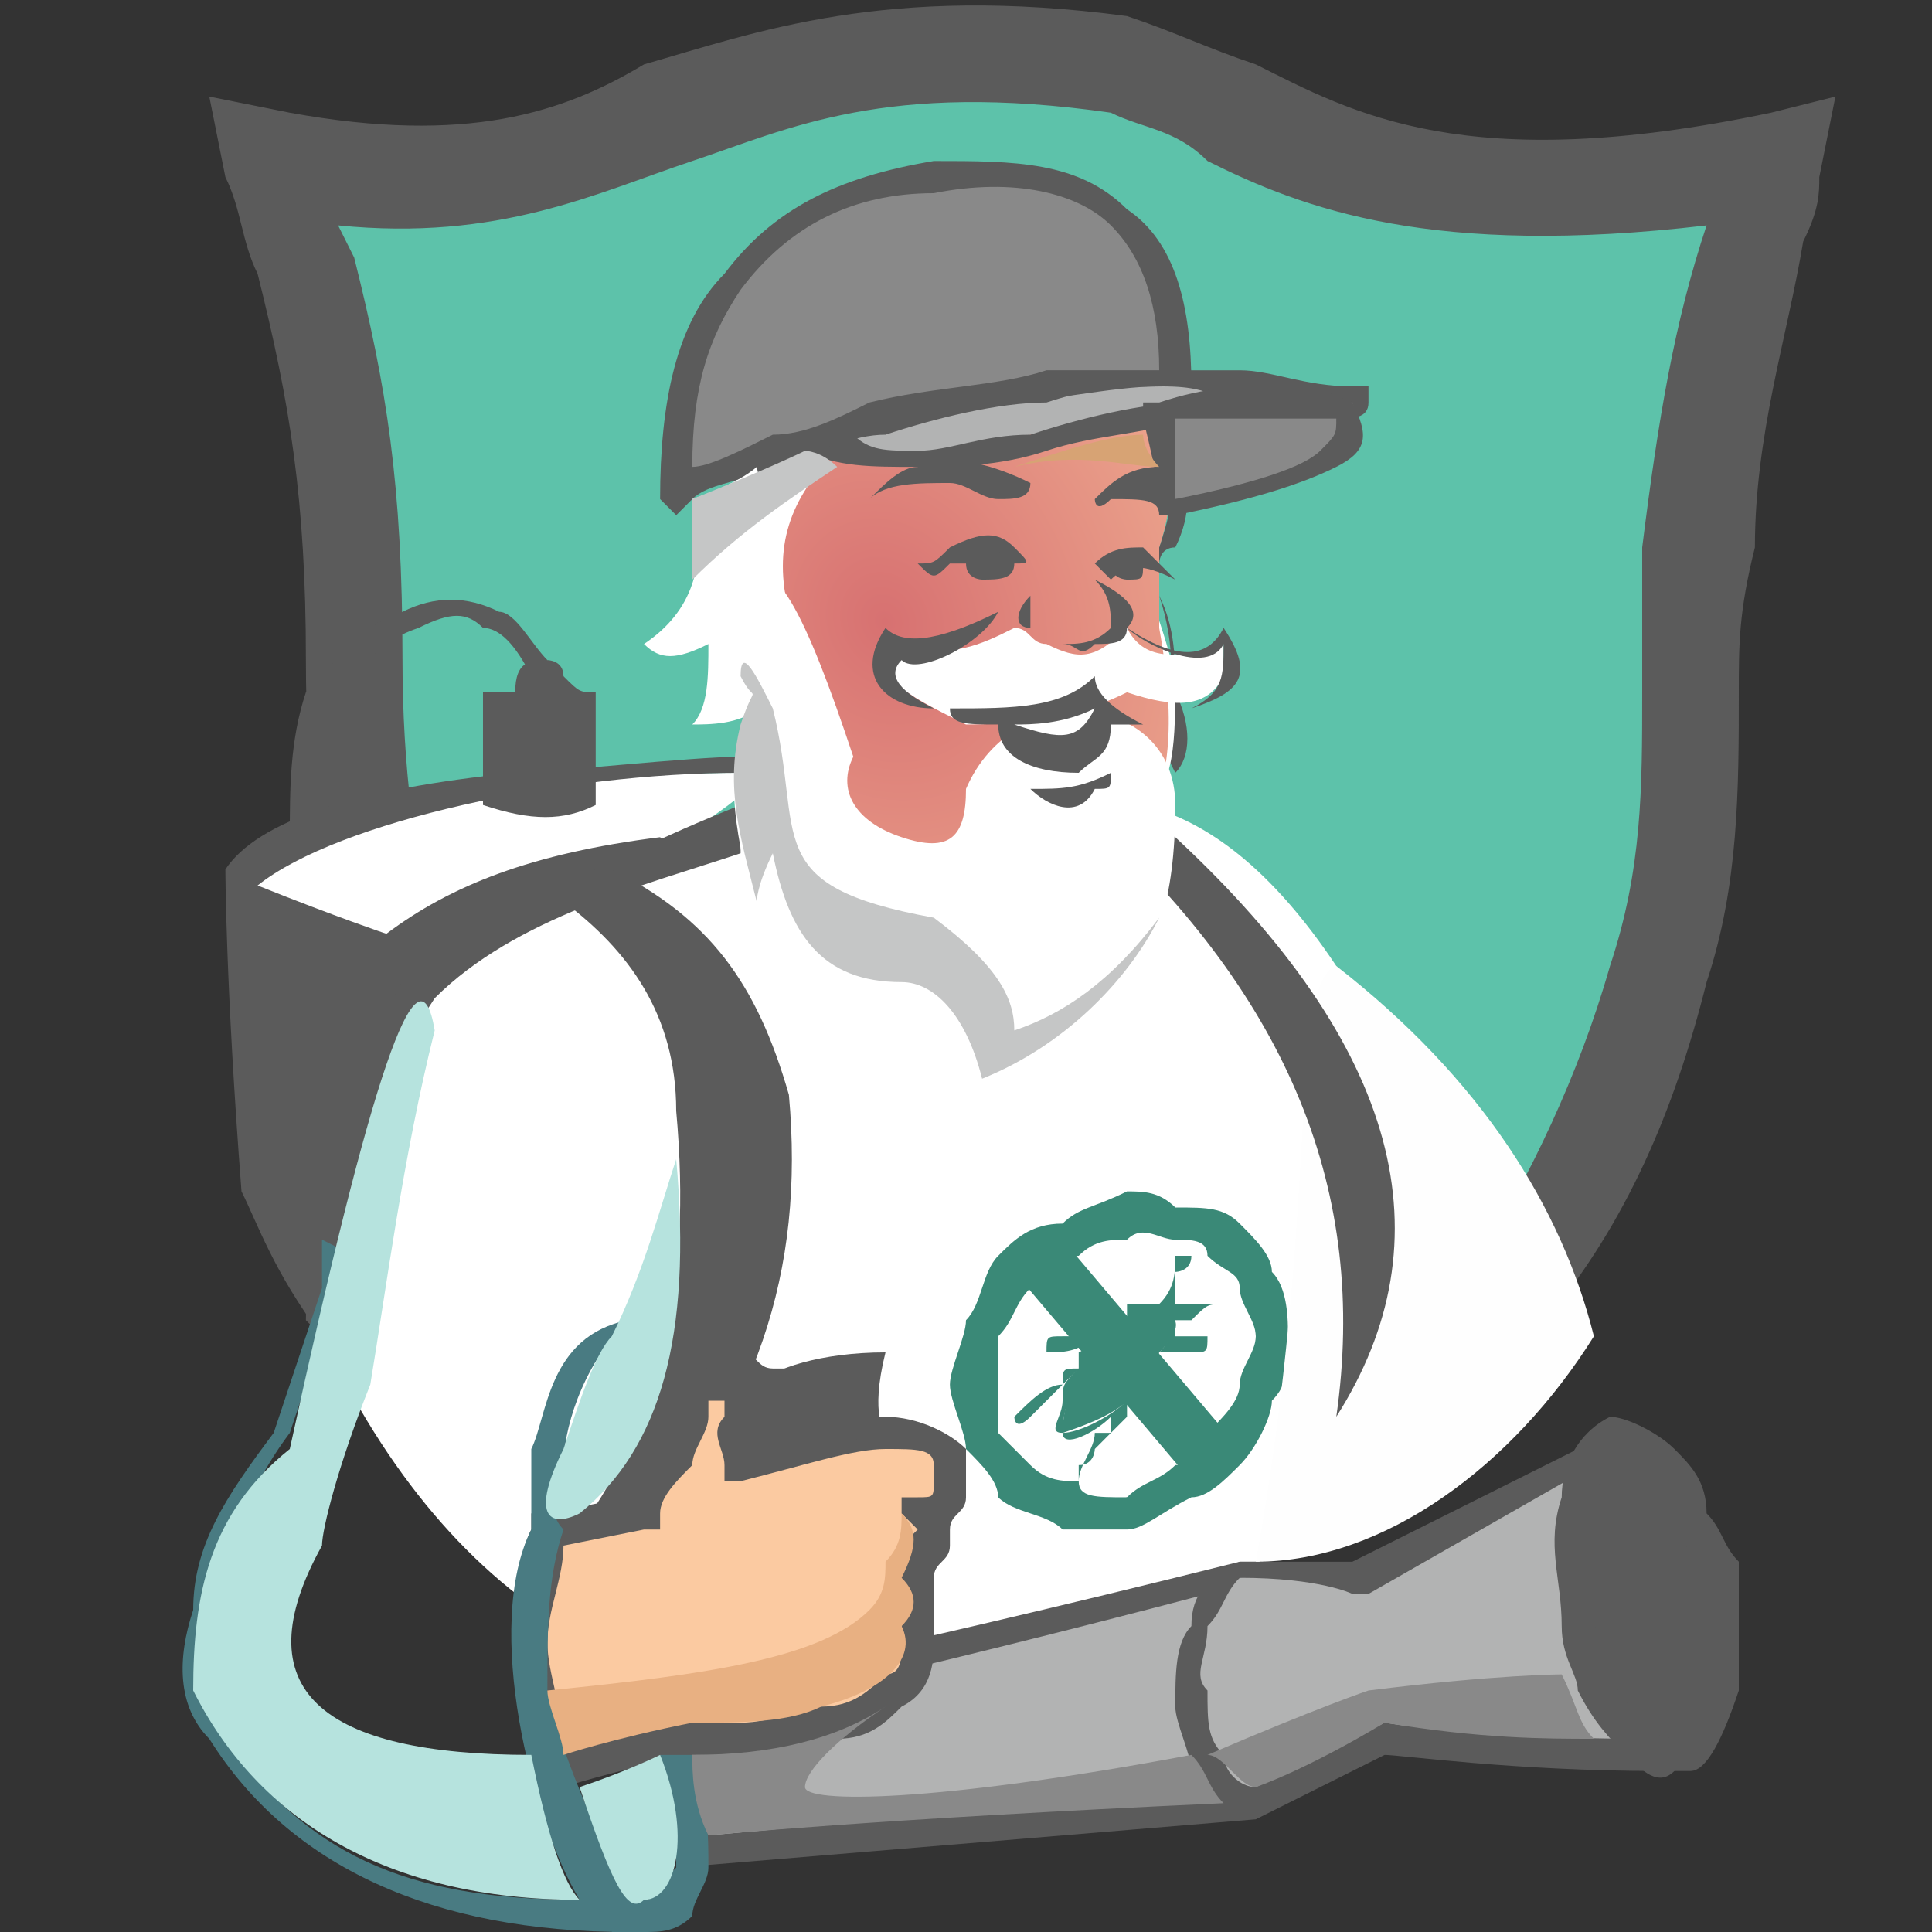
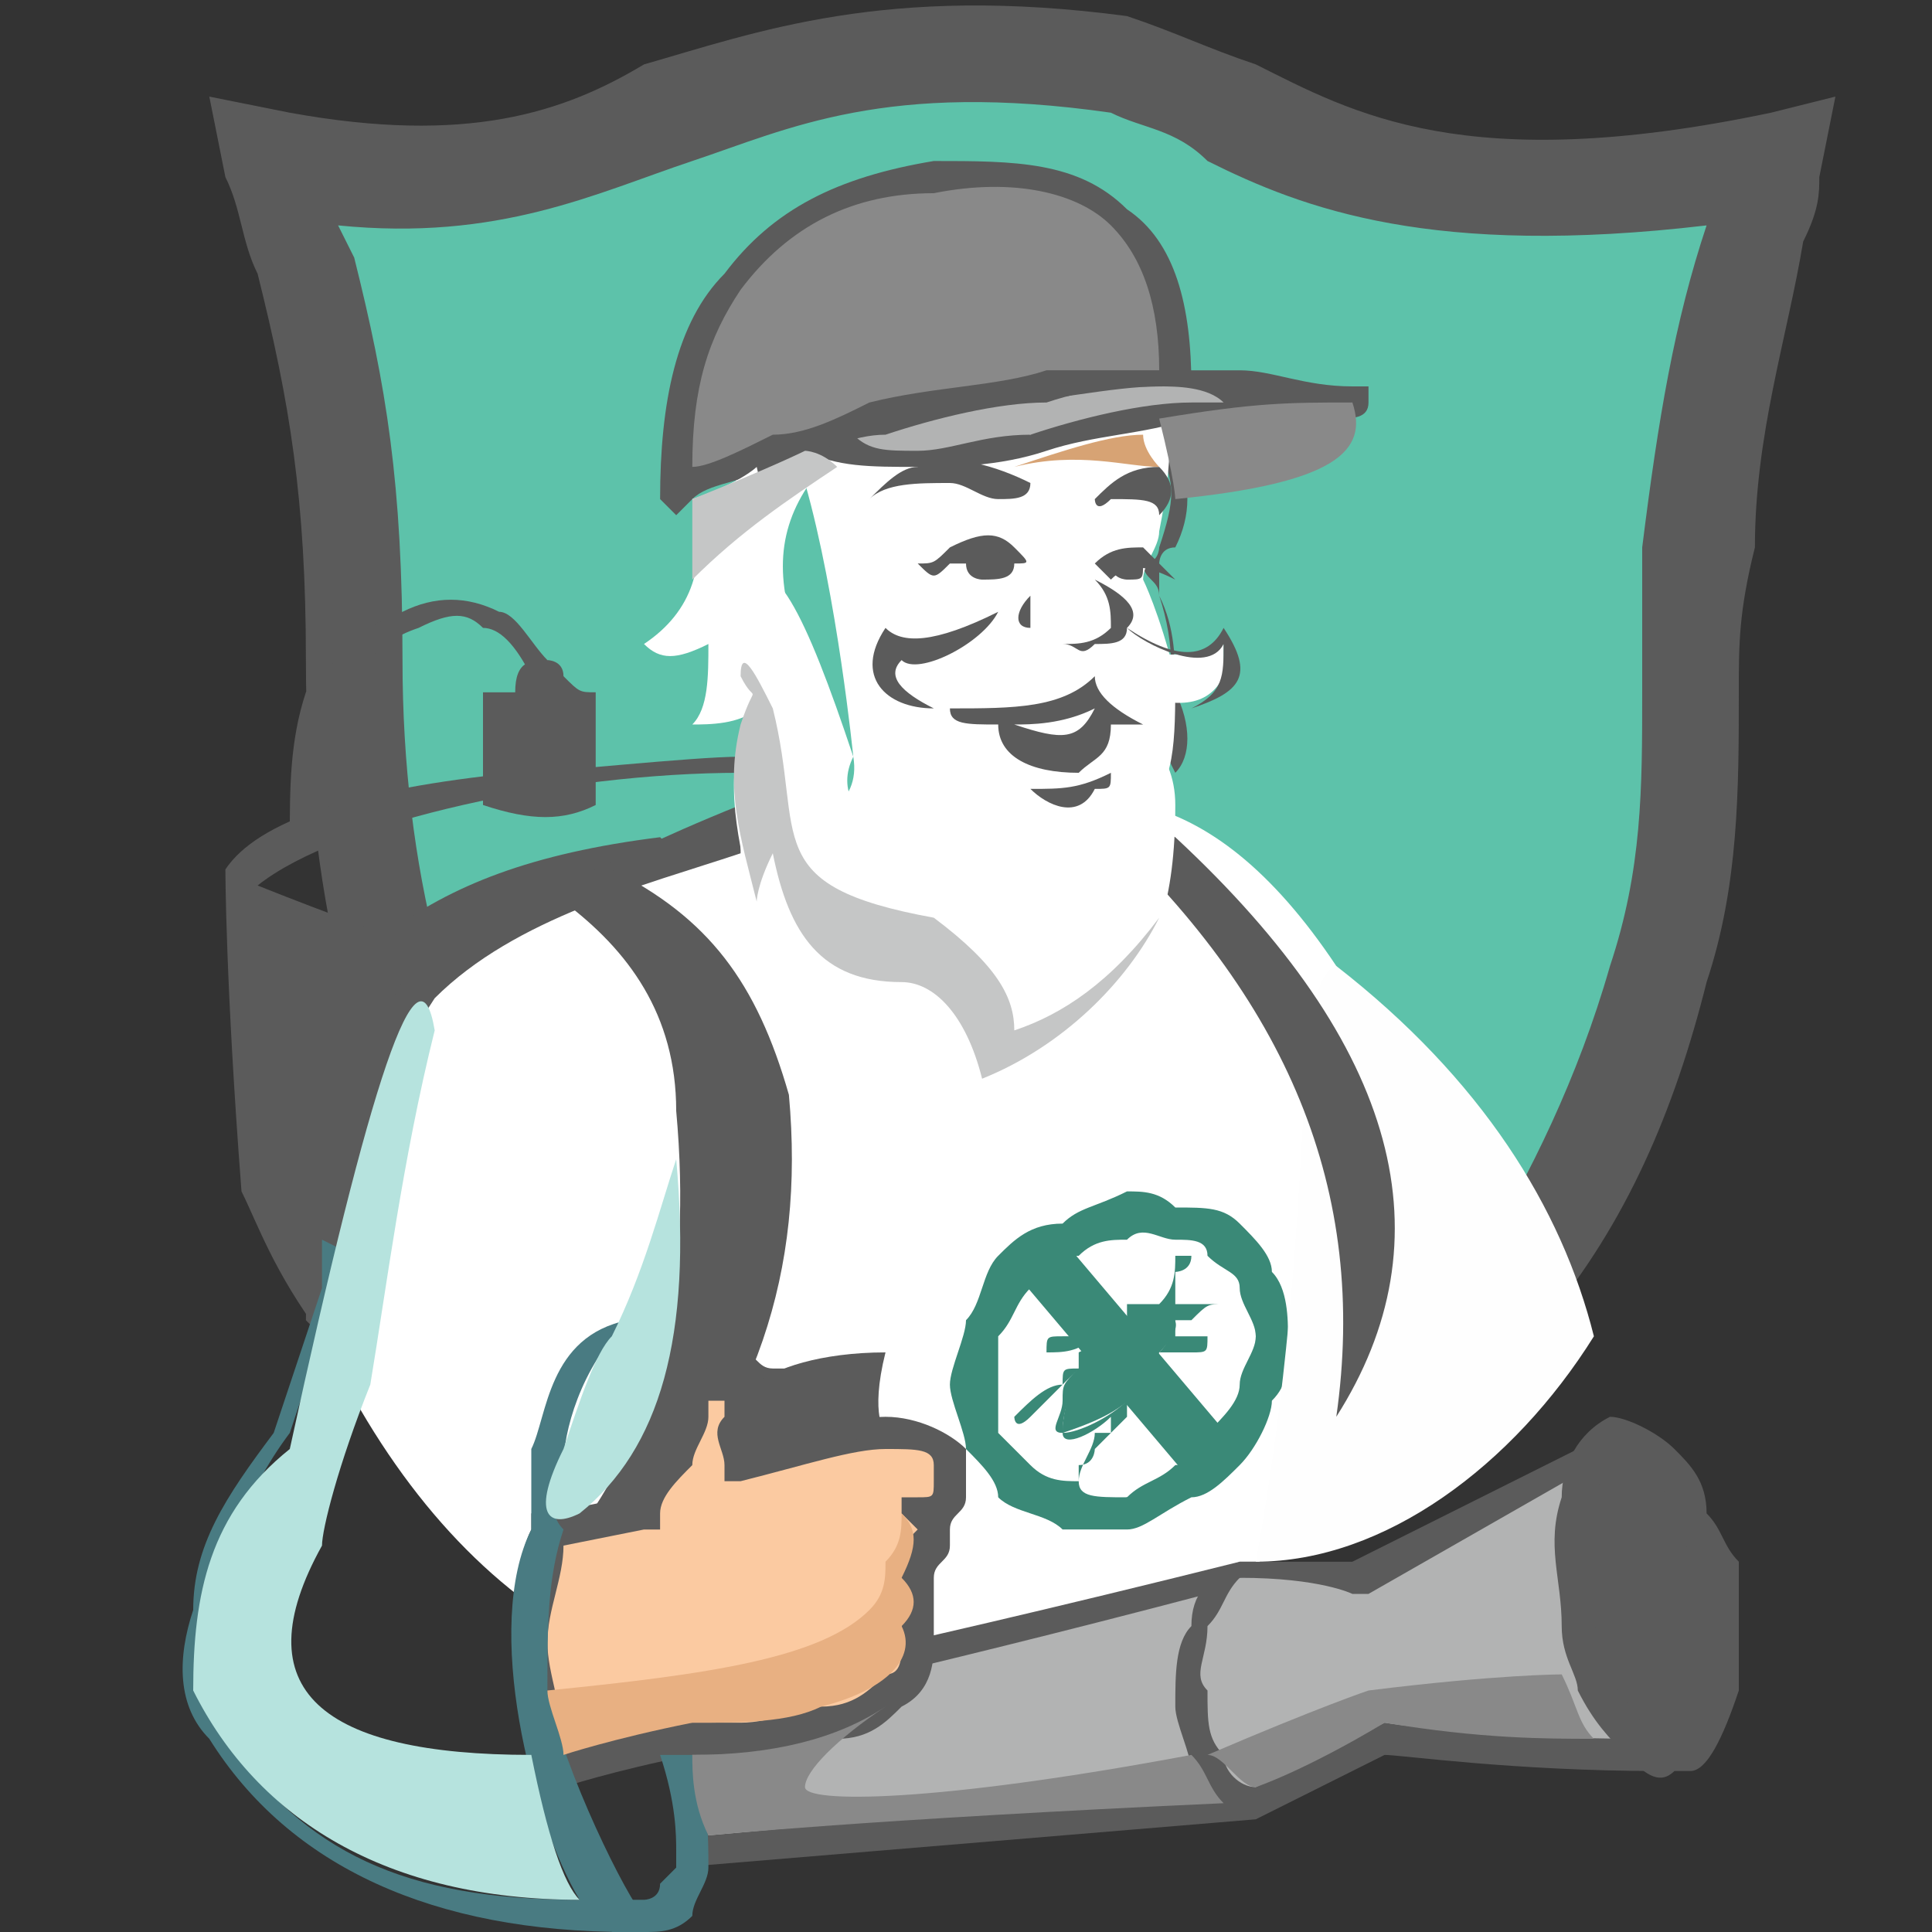
<svg xmlns="http://www.w3.org/2000/svg" xml:space="preserve" width="120px" height="120px" style="shape-rendering:geometricPrecision; text-rendering:geometricPrecision; image-rendering:optimizeQuality; fill-rule:evenodd; clip-rule:evenodd" viewBox="0 0 120 120">
  <rect x="0" y="0" width="120" height="120" fill="#333333" stroke="none" />
  <defs>
    <style type="text/css">  .fil11 {fill:#FEFEFE} .fil16 {fill:#C5C6C6} .fil4 {fill:#B2B3B3} .fil14 {fill:#898989} .fil6 {fill:#5B5B5B} .fil3 {fill:#5B5B5B} .fil17 {fill:#D7A374} .fil8 {fill:#3A8977} .fil0 {fill:#5DC2AA} .fil12 {fill:#B6E3DE} .fil13 {fill:#E8B082} .fil9 {fill:#FBCAA1} .fil2 {fill:white} .fil15 {fill:#5B5B5B;fill-rule:nonzero} .fil1 {fill:#5B5B5B;fill-rule:nonzero} .fil7 {fill:#3A8977;fill-rule:nonzero} .fil10 {fill:#497B82;fill-rule:nonzero} .fil5 {fill:url(#id0)}  </style>
    <radialGradient id="id0" gradientUnits="userSpaceOnUse" gradientTransform="matrix(0.62 1.37 -1.182 0.535 67 -57)" cx="54.621" cy="38.828" r="28.612" fx="54.621" fy="38.828">
      <stop offset="0" style="stop-opacity:1; stop-color:#D77171" />
      <stop offset="1" style="stop-opacity:1; stop-color:#FBCAA1" />
    </radialGradient>
  </defs>
  <g id="Слой_x0020_1">
    <path class="fil0" d="M16 10c3,12 5,18 5,31 0,27 10,45 33,53 10,3 13,2 23,-2 12,-6 22,-16 25,-31 3,-10 2,-17 3,-27 0,-9 2,-16 4,-24 -27,5 -32,-4 -41,-6 -27,-4 -27,10 -52,6z" />
    <path class="fil1" d="M21 14l1 2c2,8 3,14 3,25 0,13 3,24 8,32 4,8 12,14 23,18 9,3 11,2 19,-2l1 0c6,-3 11,-6 16,-11 3,-5 6,-11 8,-18 2,-6 2,-11 2,-17 0,-3 0,-6 0,-9 1,-8 2,-14 4,-20 -17,2 -25,-1 -31,-4 -2,-2 -4,-2 -6,-3 -14,-2 -20,1 -26,3 -6,2 -12,5 -22,4zm-5 3c-1,-2 -1,-4 -2,-6l-1 -5 5 1c11,2 17,0 22,-3 7,-2 15,-5 30,-3l0 0c3,1 5,2 8,3 6,3 13,7 32,3l4 -1 -1 5c0,1 0,2 -1,4 -1,6 -3,12 -3,19 -1,4 -1,6 -1,9 0,6 0,12 -2,18 -2,8 -5,15 -10,21 -5,5 -11,10 -17,13l-1 0c-10,4 -13,5 -24,2 -12,-5 -21,-11 -27,-21 -5,-9 -8,-21 -8,-35 0,-10 -1,-16 -3,-24z" />
    <path class="fil1" d="M73 28c1,2 1,4 0,6l0 0c-1,0 -1,1 -1,1 0,1 0,1 0,2l0 0c1,2 1,4 1,6 1,2 1,4 0,5l-1 -2c1,-3 1,-6 0,-9 0,-1 -1,-1 -1,-2 1,0 1,-1 1,-1 1,-3 1,-4 0,-6l1 0z" />
-     <path class="fil2" d="M46 48c2,1 -3,3 -3,4 -7,1 -12,4 -15,8 -4,2 -9,0 -13,-6 6,-4 20,-6 31,-6z" />
    <path class="fil3" d="M46 48c-11,0 -25,3 -30,7 5,2 8,3 8,3 4,-3 9,-5 17,-6 1,1 1,1 1,1 -12,2 -21,12 -22,30 -3,-4 -4,-7 -5,-9 -1,-13 -1,-20 -1,-20 2,-3 8,-5 18,-6 2,0 11,-1 14,-1 0,1 0,1 0,1z" />
    <path class="fil1" d="M18 52c0,-3 0,-6 1,-9 2,-2 3,-4 6,-5l0 0c2,-1 4,-1 6,0 1,0 2,2 3,3l0 0 -1 1 0 0c-1,-2 -2,-3 -3,-3 -1,-1 -2,-1 -4,0l0 0c-3,1 -4,3 -5,5 -1,2 -2,5 -1,8l-2 0z" />
    <path class="fil3" d="M30 50c3,1 5,1 7,0 0,0 0,-2 0,-7 -1,0 -1,0 -2,-1 0,-1 -1,-1 -1,-1 -1,0 -2,0 -2,2 -1,0 -1,0 -2,0 0,0 0,2 0,7z" />
    <path class="fil2" d="M42 52c-8,4 -14,8 -17,11 -4,9 -6,16 -5,20 8,17 21,25 39,22 16,-1 25,-10 26,-26 -1,-13 -2,-19 -2,-19 -4,-6 -8,-9 -12,-10 2,-1 2,-4 2,-8 -1,-4 -2,-6 -2,-6 0,-1 1,-2 1,-3 1,-5 1,-9 -1,-13 -5,-8 -4,-2 -9,-3 -12,-2 -10,-6 -13,0 -3,7 -3,9 1,13 2,7 3,17 3,17 1,6 -11,5 -11,5z" />
    <path class="fil4" d="M42 106c1,6 1,7 1,9l35 -3c-2,-7 -4,-11 -1,-14 -24,5 -35,8 -35,8z" />
    <path class="fil1" d="M43 107l0 2c1,3 1,4 1,5l33 -3 0 0c-2,-5 -3,-9 -2,-12 -19,5 -29,7 -32,8zm-1 2c0,-1 0,-2 0,-3l0 -1 0 0c0,0 11,-2 35,-8l2 0 -1 1c-3,3 -2,7 0,13l0 2 -36 3 0 -1c0,-1 0,-3 0,-6z" />
-     <path class="fil5" d="M72 39c2,11 -1,16 -10,16 -13,3 -18,-5 -14,-23 6,-9 14,-11 23,-7 2,3 2,6 1,9 0,1 0,3 0,5z" />
    <path class="fil2" d="M46 28c4,-1 6,-1 6,0 -3,3 -4,6 -3,10 -3,-2 -4,-5 -3,-10z" />
    <path class="fil2" d="M65 40c-1,0 -1,-1 -2,-1 -2,1 -4,2 -7,1 -2,2 0,3 4,5 5,0 8,-1 10,-2 3,1 5,1 6,-1 0,-1 0,-1 0,-2 -3,1 -5,1 -6,-1 -2,2 -3,2 -5,1z" />
    <path class="fil6" d="M72 29c1,1 1,2 0,3 0,-1 -1,-1 -3,-1 -1,1 -1,0 -1,0 1,-1 2,-2 4,-2z" />
    <path class="fil6" d="M57 29c-1,0 -2,1 -3,2 1,-1 3,-1 5,-1 1,0 2,1 3,1 1,0 2,0 2,-1 -2,-1 -5,-2 -7,-1z" />
    <path class="fil1" d="M46 53c-6,2 -14,4 -19,9 -2,3 -3,6 -4,9 -1,4 -2,9 -3,12l-1 -1c0,-4 1,-8 2,-11 1,-4 2,-7 4,-10 3,-2 6,-3 8,-5 4,-2 8,-4 13,-6l0 3z" />
    <path class="fil3" d="M35 56c1,-1 2,-2 3,-2 6,3 9,7 11,14 1,11 -2,20 -10,29 0,0 -1,-1 -3,-2 5,-7 7,-15 6,-26 0,-6 -3,-10 -7,-13z" />
    <path class="fil7" d="M70 75c2,0 5,0 6,2 2,1 3,4 3,6 0,3 -1,5 -3,7 -1,2 -4,4 -6,4 -3,0 -5,0 -7,-2 -2,-1 -3,-3 -3,-6 0,-3 1,-5 3,-7 2,-2 4,-4 7,-4zm6 2c-2,-1 -4,-1 -6,-1 -3,0 -5,2 -6,3 -2,2 -3,4 -3,7 0,2 1,4 3,6 1,1 3,2 6,1 2,0 4,-1 6,-3 1,-2 2,-4 2,-7 0,-2 -1,-4 -2,-6z" />
    <path class="fil7" d="M70 74c1,0 2,0 3,1 2,0 3,0 4,1 1,1 2,2 2,3 1,1 1,3 1,4 0,2 0,3 -1,4 0,1 -1,3 -2,4 -1,1 -2,2 -3,2 -2,1 -3,2 -4,2 -2,0 -3,0 -4,0 -1,-1 -3,-1 -4,-2 0,-1 -1,-2 -2,-3 0,-1 -1,-3 -1,-4 0,-1 1,-3 1,-4 1,-1 1,-3 2,-4 1,-1 2,-2 4,-2 1,-1 2,-1 4,-2zm5 4c0,-1 -1,-1 -2,-1 -1,0 -2,-1 -3,0 -1,0 -2,0 -3,1 -1,0 -2,1 -3,2 -1,1 -1,2 -2,3 0,1 0,2 0,3 0,1 0,2 0,3 1,1 1,1 2,2 1,1 2,1 3,1 0,1 1,1 3,1 1,-1 2,-1 3,-2 1,0 1,-1 2,-2 1,-1 2,-2 2,-3 0,-1 1,-2 1,-3 0,-1 -1,-2 -1,-3 0,-1 -1,-1 -2,-2z" />
    <path class="fil8" d="M71 84c1,0 1,0 1,0 0,1 -2,2 -2,3 -1,1 -3,2 -4,2 0,-2 1,-4 3,-5 0,-1 1,-1 1,-2 0,1 1,1 1,1 0,0 0,0 0,0 0,0 -3,4 -4,4 0,0 0,1 0,1 -1,0 -1,0 -1,1 0,0 1,-1 1,-1 0,0 4,-4 4,-4zm0 -2c0,0 1,0 1,0 1,0 1,1 0,2 0,0 0,-1 -1,-1 0,0 0,0 0,-1zm0 -1l0 0zm0 0c0,0 0,0 0,-1 0,0 0,0 0,0l0 0c0,0 0,0 0,0 0,0 0,0 0,0l0 0c0,0 0,0 0,1 0,0 0,0 -1,0 0,1 0,1 0,1 -1,1 -1,1 -1,1 0,-1 0,0 -1,0 -1,0 -2,0 -2,0 -1,0 -1,0 -1,1 1,0 2,0 3,-1 0,0 0,0 1,0 0,0 0,0 0,0l-2 1c0,1 0,0 0,1 0,0 0,-1 0,0 -1,0 -1,0 -1,1 -1,0 -2,1 -3,2 0,0 0,0 0,0 0,0 0,1 1,0 1,-1 1,-1 2,-2 0,0 1,-1 1,-1 0,0 0,0 0,0 -1,1 -1,1 -1,2 0,1 -1,2 0,2 0,1 2,0 3,-1 0,0 0,0 1,0 0,0 0,0 0,0 0,0 -1,0 -1,0 0,0 0,0 0,1 -1,0 -1,0 -1,0 0,1 -1,2 -1,3 0,0 0,0 0,0 0,0 0,-1 0,-1 1,0 1,-1 1,-1l1 -1c0,0 1,-1 1,-1 0,0 0,0 0,-1 0,0 1,0 1,0 0,0 0,0 0,-1 0,0 0,0 1,0 -1,0 -1,1 -1,1 0,0 0,2 0,2 0,1 0,1 0,0 0,0 0,0 0,-1 0,0 1,0 1,-1 0,0 0,-1 0,-1 0,-1 0,-1 0,-1l0 -1c1,0 1,0 1,0l1 0c0,0 0,0 0,0l0 0c1,0 1,0 1,-1 0,0 0,0 0,0 -1,0 -1,0 -1,0 0,0 0,0 0,0 -1,0 -1,0 -1,0 0,0 0,0 0,0 0,0 0,0 0,-1 0,0 0,0 0,0 0,0 0,0 1,0 1,-1 1,-1 2,-1 1,0 1,0 0,0 0,0 -1,0 -2,0 0,0 0,0 0,0 0,0 -1,0 -1,0 0,0 0,0 0,0 0,0 0,-1 0,-2 0,0 1,0 1,-1 -1,0 -1,0 -1,0 0,0 0,0 0,0 0,1 0,2 -1,3 0,0 0,0 0,0 0,0 0,0 -1,0 0,0 0,0 0,0z" />
    <path class="fil8" d="M70 82c3,-1 4,0 2,2 -1,3 -3,4 -6,5 0,-2 1,-5 4,-7z" />
    <polygon class="fil7" points="66,77 77,90 74,92 63,79 " />
    <path class="fil9" d="M34 95c4,-1 6,-1 6,-1 0,-3 3,-5 3,-6 0,-3 2,-3 4,-2 -1,2 -2,3 -1,5 8,-2 12,-2 13,0 1,1 0,3 -1,3 0,1 0,2 -1,4 0,1 0,2 0,3 1,4 -3,6 -11,7 -2,0 -3,0 -3,0 -5,1 -9,2 -9,2 -1,-6 -1,-10 0,-15z" />
    <path class="fil1" d="M34 94l5 -1c0,-1 1,-3 2,-4 0,0 1,-1 1,-1l0 0 0 0c0,-1 0,-1 0,-2 1,0 1,-1 2,-1 0,-1 1,-1 2,-1l0 0c1,0 1,1 2,1l1 0 -1 2c0,0 -1,1 -1,2l0 0c0,0 0,0 0,1 3,-1 6,-2 8,-2 2,0 4,1 5,2l0 0 0 0c0,0 0,0 0,1l0 0c0,1 0,2 0,2 0,1 -1,1 -1,2 0,0 0,0 0,1 0,1 -1,1 -1,2 0,0 0,1 0,1 0,1 0,2 0,2 0,0 0,1 0,1 0,1 0,3 -2,4 -1,1 -2,2 -4,2 -2,1 -4,1 -5,1 -1,0 -3,0 -4,0 -5,1 -8,2 -8,2l-1 1 -1 -2c0,-3 -1,-5 -1,-8 0,-2 0,-5 1,-7l0 -1 1 0zm6 1l-5 1c0,2 -1,4 -1,6 0,2 1,4 1,7 2,-1 4,-1 7,-2l0 0 4 0c2,0 4,-1 5,-1 2,0 3,-1 4,-2 1,0 1,-1 1,-2 0,0 0,-1 0,-1l0 0 0 -1c0,0 0,0 0,-1l0 0c0,0 0,0 0,-1l-1 0 1 -1c0,-1 0,-1 1,-2 0,0 0,0 -1,-1l0 -1 1 0 0 0c1,0 1,0 1,-1 0,0 0,0 0,-1l0 0 0 0c0,-1 -1,-1 -3,-1 -2,0 -5,1 -9,2l-1 0 0 -1c0,-1 -1,-2 0,-3 0,0 0,-1 0,-1 0,0 0,0 0,0l0 0c0,0 -1,0 -1,0 0,0 0,1 0,1 0,1 -1,2 -1,3 -1,1 -2,2 -2,3l0 1 -1 0z" />
    <path class="fil6" d="M46 91c0,-2 0,-4 1,-5 1,-1 4,-2 8,-2 -1,4 0,5 0,5 -5,1 -8,2 -9,2z" />
    <path class="fil10" d="M39 82c-3,3 -4,7 -4,9 -1,1 -1,3 0,4l0 0 0 0c-1,3 -1,6 -1,10 1,5 5,13 6,14l-1 1c-12,0 -21,-4 -26,-12l0 0c-2,-2 -2,-5 -1,-8 0,-4 2,-7 5,-11 1,-3 2,-6 3,-9 0,-1 0,-2 0,-3l2 1c-1,0 -1,1 -1,2 -1,3 -2,6 -3,9l0 0 0 0c-3,4 -4,8 -5,11 -1,3 -1,5 1,8 5,7 11,10 22,10 -3,-5 -6,-17 -3,-23 0,-1 0,-3 0,-5 1,-2 1,-7 6,-8z" />
    <path class="fil10" d="M39 118c0,0 1,0 1,0 0,0 1,0 1,-1 0,0 1,-1 1,-1l0 -1c0,-1 0,-3 -1,-6l2 0c1,3 1,5 1,7 0,1 -1,2 -1,3 -1,1 -2,1 -3,1 -1,0 -1,0 -2,0l1 -2z" />
    <path class="fil4" d="M78 112c-5,-2 -6,-11 -1,-14 5,-1 8,0 8,0 10,-5 14,-8 14,-8 3,13 4,19 4,19 -11,0 -17,-1 -17,-1l-8 4z" />
    <path class="fil1" d="M78 113c-2,-1 -3,-2 -4,-3 0,-1 -1,-3 -1,-4 0,-2 0,-4 1,-5 0,-2 1,-3 3,-4l0 0 0 0c4,0 7,0 7,0l16 -8 4 21 -1 0c-9,0 -16,-1 -17,-1l-8 4 0 0zm-2 -4c0,1 1,2 2,2l8 -4 0 0c0,0 6,1 16,1l-3 -17 -14 8 -1 0c0,0 -2,-1 -7,-1 -1,1 -1,2 -2,3 0,2 -1,3 0,4 0,2 0,3 1,4z" />
    <path class="fil3" d="M100 90c2,-1 5,2 6,8 2,5 1,10 -1,11 -3,1 -6,-3 -7,-8 -1,-5 0,-11 2,-11z" />
    <path class="fil1" d="M100 88c0,0 0,0 0,0l0 0c1,0 3,1 4,2 1,1 2,2 2,4 1,1 1,2 2,3 0,3 0,6 0,8 -1,3 -2,5 -3,5 0,0 0,0 -1,0 -1,1 -2,0 -3,-1 -1,-1 -2,-2 -3,-4 0,-1 -1,-2 -1,-4 0,-3 -1,-5 0,-8 0,-2 1,-4 3,-5zm1 3c0,0 0,0 0,0 -1,0 -2,1 -2,3 0,2 0,4 0,7 1,1 1,2 1,3 1,2 2,3 2,3 1,1 2,1 2,1 0,0 0,0 0,0 1,0 1,-1 2,-3 0,-2 0,-5 -1,-7 0,-1 0,-2 -1,-3 0,-2 -1,-3 -2,-4 0,0 -1,-1 -1,0l0 0z" />
    <path class="fil11" d="M78 97c4,-22 2,-36 5,-37 9,7 14,15 16,23 -5,8 -13,14 -21,14z" />
    <path class="fil3" d="M73 52c14,13 17,25 10,36 2,-14 -3,-26 -15,-37 1,0 3,0 5,1z" />
    <path class="fil2" d="M53 47c-3,-9 -5,-13 -7,-11 1,3 1,6 0,10 -1,3 0,7 1,11 0,-2 1,-3 1,-3 2,11 11,5 13,13 7,-4 12,-5 12,-17 0,-7 -10,-8 -13,-1 0,3 -1,4 -4,3 -3,-1 -4,-3 -3,-5z" />
    <path class="fil12" d="M18 90c5,-23 8,-32 9,-26 -2,8 -3,16 -4,22 -2,5 -3,9 -3,10 -5,9 0,13 13,13 1,5 2,8 3,9 -12,0 -20,-5 -24,-13 0,-6 1,-11 6,-15z" />
-     <path class="fil12" d="M40 118c-1,1 -2,-1 -4,-7 3,-1 5,-2 5,-2 2,5 1,9 -1,9z" />
    <path class="fil12" d="M35 90c1,-3 2,-6 3,-7 2,-4 3,-8 4,-11 1,11 -1,18 -6,22 -2,1 -3,0 -1,-4z" />
    <path class="fil13" d="M35 109c0,-1 -1,-3 -1,-4 10,-1 17,-2 20,-5 1,-1 1,-2 1,-3 1,-1 1,-2 1,-3 1,1 1,2 0,4 1,1 1,2 0,3 1,2 -1,4 -5,5 -2,1 -5,1 -8,1 -5,1 -8,2 -8,2z" />
    <path class="fil14" d="M43 109c5,0 9,-1 12,-3 -3,2 -5,4 -5,5 0,1 8,1 24,-2 1,1 1,2 2,3 -22,1 -32,2 -32,2 -1,-2 -1,-4 -1,-5z" />
    <path class="fil14" d="M78 111c-1,0 -2,-2 -3,-2 7,-3 10,-4 10,-4 8,-1 12,-1 12,-1 1,2 1,3 2,4 -3,0 -7,0 -13,-1 -5,3 -8,4 -8,4z" />
    <path class="fil4" d="M72 24c-6,-1 -14,1 -22,3 4,2 9,2 14,0 7,-1 13,-2 19,-2 1,0 1,0 1,0 -5,-1 -9,-1 -12,-1z" />
    <path class="fil15" d="M72 24c-3,0 -7,1 -10,1 -3,1 -6,1 -9,2 1,1 2,1 4,1 2,0 4,-1 7,-1 3,-1 7,-2 10,-2 1,0 1,0 2,0 -1,-1 -3,-1 -4,-1l0 0zm-10 0c3,-1 7,-1 10,-1 1,0 3,0 5,0 2,0 4,1 7,1l1 0 0 1c0,1 -1,1 -2,1l0 0 0 0c-3,0 -6,0 -9,0 -3,1 -6,1 -9,2l0 0c-3,1 -6,1 -8,1 -3,0 -5,0 -7,-1l-2 -1 2 0c4,-2 8,-3 12,-3z" />
    <path class="fil14" d="M55 26c7,-2 13,-3 18,-2 0,-10 -5,-14 -15,-13 -11,1 -17,8 -16,20 4,-2 8,-4 13,-5z" />
    <path class="fil15" d="M54 25c4,-1 8,-1 11,-2 2,0 5,0 7,0 0,-4 -1,-7 -3,-9 -2,-2 -6,-3 -11,-2 -5,0 -9,2 -12,6 -2,3 -3,6 -3,11 1,0 3,-1 5,-2 2,0 4,-1 6,-2l0 0zm11 0c-3,0 -7,1 -10,2 -2,0 -4,1 -7,2 -2,1 -4,1 -5,2l-1 1 -1 -1c0,-6 1,-11 4,-14 3,-4 7,-6 13,-7l0 0c5,0 9,0 12,3 3,2 4,6 4,11l0 0 -1 0c-3,0 -5,0 -8,1z" />
    <path class="fil14" d="M84 25c-4,0 -6,0 -12,1 1,4 1,5 1,5 10,-1 12,-3 11,-6z" />
-     <path class="fil15" d="M83 26c-1,0 -3,0 -4,0 -2,0 -4,0 -6,0 0,2 0,4 0,5 5,-1 8,-2 9,-3 1,-1 1,-1 1,-2zm-4 -2c2,0 3,0 5,1l0 0 0 0c1,2 1,3 -1,4 -2,1 -5,2 -10,3l-1 0 0 -1c0,0 0,-1 -1,-5l0 -1 1 0c3,-1 5,-1 7,-1z" />
    <path class="fil6" d="M68 42c-2,2 -5,2 -9,2 0,1 1,1 3,1 0,2 2,3 5,3 1,-1 2,-1 2,-3 1,0 1,0 2,0 -2,-1 -3,-2 -3,-3z" />
    <path class="fil2" d="M63 45c3,1 4,1 5,-1 -2,1 -4,1 -5,1z" />
    <path class="fil6" d="M64 39c0,1 0,1 0,0 0,0 0,-1 0,-2 -1,1 -1,2 0,2z" />
    <path class="fil6" d="M69 39c-1,1 -2,1 -3,1 1,0 1,1 2,0 1,0 2,0 2,-1 1,-1 0,-2 -2,-3 1,1 1,2 1,3z" />
    <path class="fil6" d="M57 35c1,1 1,1 2,0 2,0 3,0 4,0 1,0 1,0 0,-1 -1,-1 -2,-1 -4,0 -1,1 -1,1 -2,1z" />
    <path class="fil6" d="M69 36c1,-1 2,-1 4,0 -1,-1 -1,-1 -2,-2 -1,0 -2,0 -3,1 1,1 1,1 1,1z" />
    <path class="fil6" d="M55 39c-2,3 0,5 3,5 -2,-1 -3,-2 -2,-3 1,1 5,-1 6,-3 -4,2 -6,2 -7,1z" />
    <path class="fil6" d="M76 39c2,3 1,4 -2,5 2,-1 2,-2 2,-4 -1,2 -5,0 -6,-1 3,2 5,2 6,0z" />
    <path class="fil6" d="M69 48c0,1 0,1 -1,1 -1,2 -3,1 -4,0 2,0 3,0 5,-1z" />
    <path class="fil6" d="M61 34c1,0 2,1 2,1 0,1 -1,1 -2,1 0,0 -1,0 -1,-1 0,0 1,-1 1,-1z" />
    <path class="fil6" d="M70 35c1,0 1,0 1,0 0,1 0,1 -1,1 0,0 -1,0 -1,-1 0,0 1,0 1,0z" />
    <path class="fil2" d="M43 31c3,-1 4,-2 4,-2 1,4 1,9 0,15 -1,1 -3,1 -4,1 1,-1 1,-3 1,-5 -2,1 -3,1 -4,0 3,-2 4,-5 3,-9z" />
    <path class="fil16" d="M48 44c-1,-2 -2,-4 -2,-2 1,2 1,0 0,3 -1,4 0,7 1,11 0,0 0,-1 1,-3 1,5 3,8 8,8 2,0 4,2 5,6 5,-2 9,-6 11,-10 -3,4 -6,6 -9,7 0,-2 -1,-4 -5,-7 -11,-2 -8,-5 -10,-13z" />
    <path class="fil17" d="M71 27c0,1 1,2 1,2 -2,0 -5,-1 -9,0 3,-1 6,-2 8,-2z" />
    <path class="fil16" d="M52 29c-1,-1 -2,-1 -2,-1 0,0 -2,1 -7,3 0,1 0,3 0,5 3,-3 6,-5 9,-7z" />
  </g>
</svg>